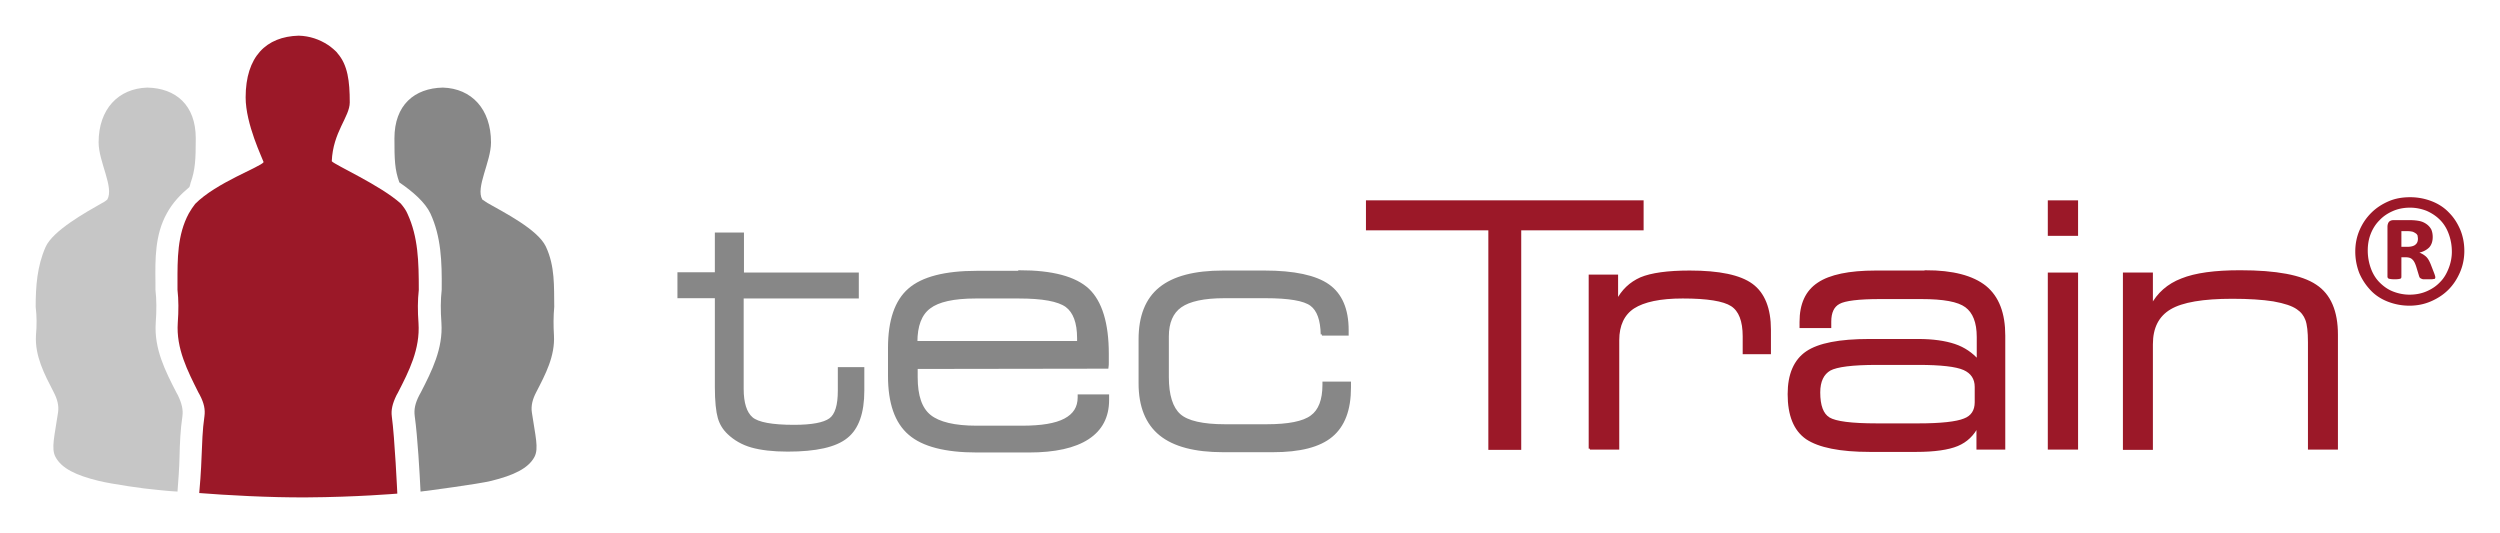
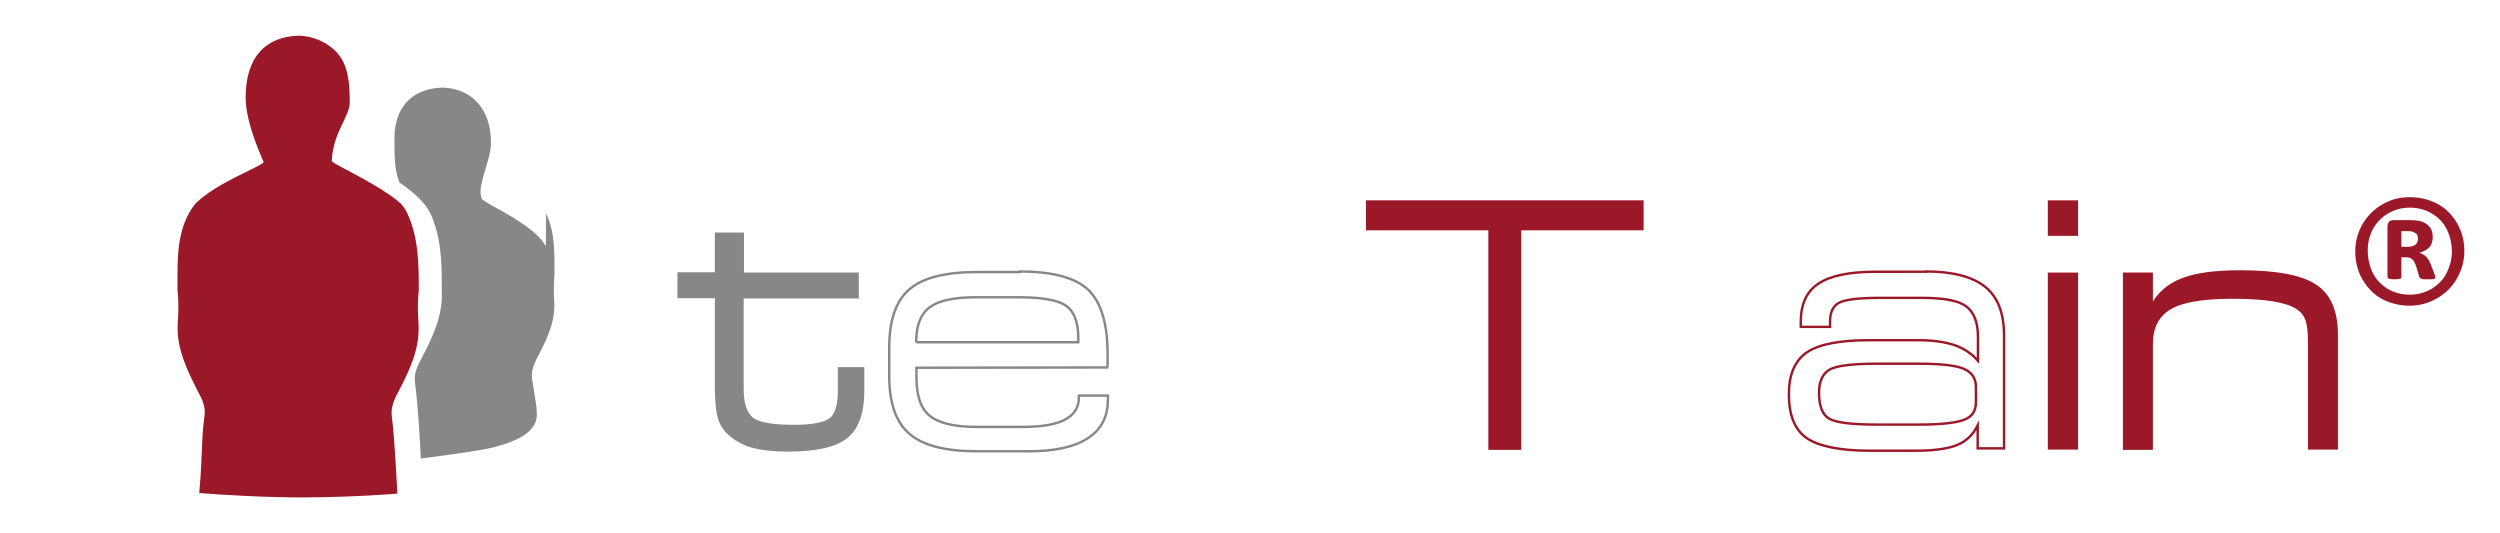
<svg xmlns="http://www.w3.org/2000/svg" xmlns:xlink="http://www.w3.org/1999/xlink" viewBox="0 0 862 183.8">
  <style>.B{clip-path:url(#H)}.C{fill:none}.D{stroke-width:.839}.E{stroke-miterlimit:10}.F{fill:#9b1828}.G{stroke:#9b1828}.H{fill:#878787}.I{stroke:#878787}</style>
  <defs>
    <path id="A" d="M0 0h862v183.8H0z" />
    <path id="B" d="M256.1 94.4h39.6v8.1H256v31.6c0 4.9 1.1 8.3 3.2 10.1s7 2.7 14.6 2.7c6.2 0 10.3-.8 12.4-2.3s3.1-4.8 3.1-9.9V127h8.3v7.7c0 7.6-1.9 13-5.7 16-3.8 3.1-10.6 4.6-20.3 4.6-5.1 0-9.2-.5-12.4-1.4s-5.9-2.5-8-4.5c-1.6-1.5-2.7-3.3-3.3-5.4s-1-5.6-1-10.6v-31H234v-8.1h12.9V80.6h9.2v13.8z" />
-     <path id="C" d="M455.8 115.3c-.1-5-1.3-8.4-3.7-10.2s-7.6-2.7-15.8-2.7h-14.1c-7.1 0-12.1 1.1-15.1 3.2s-4.5 5.6-4.5 10.4v14c0 6.3 1.4 10.7 4.1 13.1s8 3.6 15.7 3.6h14.3c7.5 0 12.7-1 15.5-3.1 2.8-2 4.2-5.7 4.2-10.9v-.7h9v1.6c0 7.7-2.1 13.2-6.3 16.7s-10.9 5.2-20.2 5.2h-17.2c-9.7 0-16.9-1.9-21.6-5.7s-7.1-9.7-7.1-17.6V117c0-7.9 2.3-13.8 7-17.6s11.9-5.7 21.7-5.7H436c10.2 0 17.6 1.6 22 4.7s6.6 8.3 6.6 15.4v1.5h-8.8z" />
    <path id="D" d="M524.1 154.7h-10.5V79h-42.2v-9.5h94.9V79h-42.2z" />
-     <path id="E" d="M548.2 154.7V95.1h9.3v8.9c1.9-3.8 4.7-6.4 8.3-8 3.6-1.5 9.2-2.3 16.8-2.3 10.2 0 17.3 1.5 21.4 4.5s6.2 8.2 6.2 15.5v8h-8.9V116c0-5.4-1.4-9-4.2-10.8s-8.4-2.7-16.9-2.7c-7.8 0-13.4 1.2-17 3.5-3.5 2.3-5.3 6.1-5.3 11.3v37.3h-9.7z" />
    <path id="F" d="M706.5 94.4h9.6v60.2h-9.6V94.4zm0-24.9h9.6v11.4h-9.6V69.5z" />
    <path id="G" d="M732.4 154.7V94.4h9.5v11.1c2.2-4.2 5.7-7.3 10.4-9.1 4.7-1.9 11.4-2.8 20.1-2.8 12.4 0 21.1 1.6 26 4.9 4.9 3.2 7.3 8.9 7.3 16.9v39.2h-9.5V118c0-3.6-.3-6.2-.9-7.8s-1.6-2.9-3.1-3.9c-1.7-1.2-4.4-2.1-8.3-2.8-3.8-.6-8.6-.9-14.2-.9-10.1 0-17.3 1.2-21.5 3.7s-6.3 6.6-6.3 12.4v36h-9.5z" />
  </defs>
  <clipPath id="H">
    <use xlink:href="#A" />
  </clipPath>
  <path d="M833.7 82.3c0-.4-.1-.7-.1-1-.1-.3-.3-.6-.6-.8s-.6-.4-1.1-.6c-.5-.1-1-.2-1.7-.2H828v5.4h2.1c1.3 0 2.3-.3 2.8-.8.6-.5.8-1.2.8-2m6 13.3c0 .1 0 .2-.1.4 0 .1-.2.2-.4.2s-.5.1-.8.1H837h-1.3c-.3 0-.6-.1-.8-.2s-.4-.2-.5-.3-.2-.3-.3-.6l-1-3.3c-.4-1.2-.8-2-1.4-2.5-.5-.5-1.3-.7-2.4-.7H828v6.7c0 .4-.1.6-.4.7s-.9.2-1.9.2-1.6-.1-2-.2c-.3-.1-.5-.4-.5-.7V78.2c0-.7.2-1.3.5-1.7.4-.4.9-.6 1.6-.6h5.5c1.3 0 2.4.1 3.4.3s1.8.6 2.5 1.1 1.2 1.1 1.6 1.8c.3.7.5 1.6.5 2.6 0 1.5-.4 2.7-1.2 3.6-.8.8-2 1.5-3.4 1.8.8.3 1.5.7 2.2 1.3s1.2 1.5 1.7 2.7l1.2 3.1c.3.8.4 1.2.4 1.4m5.7-8.8c0-2.3-.4-4.3-1.1-6.2s-1.7-3.5-3-4.8-2.8-2.3-4.6-3.1c-1.8-.7-3.7-1.1-5.7-1.1-2.2 0-4.2.4-6 1.2s-3.3 1.8-4.6 3.2c-1.3 1.3-2.3 2.9-3 4.7s-1 3.7-1 5.7c0 2.2.4 4.3 1.1 6.2s1.7 3.5 3 4.8 2.8 2.4 4.6 3.1 3.7 1.1 5.7 1.1c2.2 0 4.2-.4 6-1.2s3.3-1.8 4.6-3.2c1.3-1.3 2.2-2.9 2.9-4.7s1.1-3.7 1.1-5.7m4.3-.3c0 2.6-.5 5.1-1.5 7.4s-2.3 4.3-4 6-3.7 3-6 4-4.8 1.5-7.4 1.5a20.42 20.42 0 0 1-7.5-1.4c-2.3-.9-4.3-2.2-5.9-3.9s-2.9-3.6-3.9-5.9a20.42 20.42 0 0 1-1.4-7.5c0-2.6.5-5.1 1.5-7.4s2.3-4.2 4-5.9 3.7-3 6-4 4.8-1.4 7.4-1.4a20.42 20.42 0 0 1 7.5 1.4c2.3.9 4.3 2.2 5.9 3.9 1.7 1.7 2.9 3.6 3.9 5.9.9 2.2 1.4 4.6 1.4 7.3" class="B F" />
  <use xlink:href="#B" class="B H" />
  <use xlink:href="#B" class="B C D E I" />
-   <path d="M315.9 118h55.9v-1.4c0-5.4-1.4-9.1-4.1-11.1-2.8-2-8.2-3-16.4-3h-14.9c-7.6 0-12.9 1.2-15.9 3.5-3.1 2.3-4.6 6.3-4.6 12m35.6-24.4c11.3 0 19.2 2.1 23.7 6.3 4.4 4.2 6.7 11.6 6.7 22.1v2.9c0 .6 0 1.2-.1 1.8l-65.8.1v3.3c0 6.4 1.5 10.8 4.6 13.3s8.5 3.8 16.1 3.8h15.7c6.7 0 11.6-.8 14.8-2.5s4.8-4.2 4.8-7.7v-.6h10v1.5c0 5.8-2.3 10.2-6.9 13.2s-11.4 4.5-20.3 4.5h-18c-10.8 0-18.6-2-23.2-6-4.7-4-7-10.7-7-20V120c0-9.5 2.3-16.2 6.9-20.2s12.4-6 23.3-6h14.7z" class="B H" />
  <path d="M315.9 118h55.9v-1.4c0-5.4-1.4-9.1-4.1-11.1-2.8-2-8.2-3-16.4-3h-14.9c-7.6 0-12.9 1.2-15.9 3.5-3.1 2.3-4.6 6.3-4.6 12zm35.6-24.4c11.3 0 19.2 2.1 23.7 6.3 4.4 4.2 6.7 11.6 6.7 22.1v2.9c0 .6 0 1.2-.1 1.8l-65.8.1v3.3c0 6.4 1.5 10.8 4.6 13.3s8.5 3.8 16.1 3.8h15.7c6.7 0 11.6-.8 14.8-2.5s4.8-4.2 4.8-7.7v-.6h10v1.5c0 5.8-2.3 10.2-6.9 13.2s-11.4 4.5-20.3 4.5h-18c-10.8 0-18.6-2-23.2-6-4.7-4-7-10.7-7-20V120c0-9.5 2.3-16.2 6.9-20.2s12.4-6 23.3-6h14.7z" class="B C D E I" />
  <use xlink:href="#C" class="B H" />
  <use xlink:href="#C" class="B C D E I" />
  <use xlink:href="#D" class="B F" />
  <use xlink:href="#D" class="B C D E G" />
  <use xlink:href="#E" class="B F" />
  <use xlink:href="#E" class="B C D E G" />
-   <path d="M681.3 138.7v-5.3c0-2.9-1.4-5-4.1-6.2s-8-1.8-15.7-1.8h-14.4c-8.4 0-13.8.7-16.2 2-2.4 1.4-3.7 4-3.7 7.9 0 4.6 1.1 7.6 3.4 9s7.8 2.1 16.5 2.1h14.4c7.8 0 13.1-.6 15.8-1.7 2.7-1 4-3.1 4-6M664 93.6c9.3 0 16.1 1.8 20.5 5.3 4.4 3.6 6.5 9.2 6.5 16.8v38.9h-9.1v-7.9c-1.6 3.2-3.9 5.4-7 6.7s-7.9 2-14.2 2h-16c-10.3 0-17.5-1.5-21.7-4.3-4.2-2.9-6.2-8-6.2-15.2 0-6.8 2.1-11.6 6.2-14.4s11.3-4.2 21.5-4.2h16.9c5 0 9.2.6 12.5 1.7s6 3 8.1 5.4v-8.2c0-5.1-1.4-8.6-4.1-10.6s-7.8-2.9-15.4-2.9h-14.3c-7.4 0-12.1.6-14.1 1.7-2.1 1.1-3.1 3.3-3.1 6.5v1.8h-10.1V111c0-6.1 2-10.5 6.1-13.2 4-2.7 10.6-4.1 19.7-4.1H664z" class="B F" />
  <path d="M681.3 138.7v-5.3c0-2.9-1.4-5-4.1-6.2s-8-1.8-15.7-1.8h-14.4c-8.4 0-13.8.7-16.2 2-2.4 1.4-3.7 4-3.7 7.9 0 4.6 1.1 7.6 3.4 9s7.8 2.1 16.5 2.1h14.4c7.8 0 13.1-.6 15.8-1.7 2.7-1 4-3.1 4-6zM664 93.6c9.3 0 16.1 1.8 20.5 5.3 4.4 3.6 6.5 9.2 6.5 16.8v38.9h-9.1v-7.9c-1.6 3.2-3.9 5.4-7 6.7s-7.9 2-14.2 2h-16c-10.3 0-17.5-1.5-21.7-4.3-4.2-2.9-6.2-8-6.2-15.2 0-6.8 2.1-11.6 6.2-14.4s11.3-4.2 21.5-4.2h16.9c5 0 9.2.6 12.5 1.7s6 3 8.1 5.4v-8.2c0-5.1-1.4-8.6-4.1-10.6s-7.8-2.9-15.4-2.9h-14.3c-7.4 0-12.1.6-14.1 1.7-2.1 1.1-3.1 3.3-3.1 6.5v1.8h-10.1V111c0-6.1 2-10.5 6.1-13.2 4-2.7 10.6-4.1 19.7-4.1H664z" class="B C D E G" />
  <use xlink:href="#F" class="B F" />
  <use xlink:href="#F" class="B C D E G" />
  <use xlink:href="#G" class="B F" />
  <use xlink:href="#G" class="B C D E G" />
-   <path d="M188.2 85c-2.8-5.9-14.5-11.8-20.1-15l-1.8-1.2c-2.4-4.1 3-13 3-19.7 0-11.5-6.7-18.6-16.6-18.9-9.8.2-16.7 6-16.7 17.5 0 7.4.1 10.8 1.7 15.2 4.7 3.2 8.9 6.9 10.7 10.7 3.7 8 4 16.6 3.9 26.1v.2c-.4 3.5-.4 7.3-.1 11.4h0c.6 8.9-3.3 16.6-7.1 24l-.5.9c-1.5 2.9-1.9 5-1.6 7.3 1 7.2 1.7 19.7 2 26 2.5-.3 20-2.6 24.4-3.7 7.7-1.9 12.8-4.3 14.9-8.3 1.5-2.9.3-7.1-.9-15.2-.4-2.5.3-4.8 1.5-7.1 3.2-6.2 6.5-12.4 6.1-19.6-.2-3.3-.2-6.5.1-9.8-.1-7 .3-14-2.9-20.8" class="B H" />
-   <path d="M61.9 157.6c.1-4.6.3-9.4 1-14.1.3-2.2-.2-4.4-1.6-7.3l-.5-.9c-3.8-7.4-7.7-15-7.1-24 .3-4.2.3-7.9-.1-11.4v-.2-2.3c-.1-8-.2-16.4 3.9-23.8 2-3.7 4.8-6.6 7.8-9.1.2-.5.3-.9.4-1.4 1.6-4.5 1.8-7.9 1.8-15.4 0-11.5-6.9-17.3-16.7-17.5-10 .3-16.8 7.4-16.8 18.9 0 6.7 5.4 15.5 3 19.7-.5.4-1.1.9-1.8 1.2-5.6 3.2-17 9.5-19.5 15.2-2.9 6.6-3.4 13.5-3.4 20.6.4 3.3.4 6.5.1 9.8-.4 7.2 2.9 13.4 6.1 19.6 1.2 2.3 1.9 4.6 1.5 7.1-1.2 8.1-2.4 12.3-.9 15.2 2.1 4 7.1 6.4 14.9 8.3 4.4 1.1 16.3 2.8 19.2 3 1.2.1 4.2.5 8 .7.3-3.7.6-8 .7-11.9" fill="#c6c6c6" class="B" />
+   <path d="M188.2 85c-2.8-5.9-14.5-11.8-20.1-15l-1.8-1.2c-2.4-4.1 3-13 3-19.7 0-11.5-6.7-18.6-16.6-18.9-9.8.2-16.7 6-16.7 17.5 0 7.4.1 10.8 1.7 15.2 4.7 3.2 8.9 6.9 10.7 10.7 3.7 8 4 16.6 3.9 26.1v.2h0c.6 8.9-3.3 16.6-7.1 24l-.5.9c-1.5 2.9-1.9 5-1.6 7.3 1 7.2 1.7 19.7 2 26 2.5-.3 20-2.6 24.4-3.7 7.7-1.9 12.8-4.3 14.9-8.3 1.5-2.9.3-7.1-.9-15.2-.4-2.5.3-4.8 1.5-7.1 3.2-6.2 6.5-12.4 6.1-19.6-.2-3.3-.2-6.5.1-9.8-.1-7 .3-14-2.9-20.8" class="B H" />
  <path d="M135.1 143.6c-.3-2.2.2-4.4 1.6-7.3l.5-.9c3.8-7.4 7.7-15 7.1-24h0c-.3-4.1-.3-7.9.1-11.4v-.2c0-9.5-.2-18.1-3.9-26.1-.5-1.2-1.3-2.3-2.3-3.5-7-6.3-22.7-13.3-23.8-14.6.4-10.1 6.2-15.3 6.2-20.3 0-7.3-.7-12.9-4.2-16.9-.3-.6-2.6-2.5-3.3-2.9-2.9-1.9-6.3-3.1-10.1-3.2-11.2.3-18.3 7.2-18.3 21.3 0 9.2 5.8 21 6.2 22.3-.9 1.6-16.4 7.1-23.6 14.4-.8 1-1.5 2.1-2.2 3.3-4 7.4-3.9 15.8-3.9 23.8v2.3.2c.4 3.5.4 7.3.1 11.4-.6 8.9 3.4 16.6 7.1 24l.5.9c1.5 2.9 1.9 5 1.6 7.3-.7 4.7-.8 9.5-1 14.1-.1 3.8-.7 12-.8 12.4 8.7.7 24.3 1.6 37.1 1.5 17.1-.1 31.2-1.3 31.2-1.3s-.9-19.4-1.9-26.6" class="B F" />
</svg>